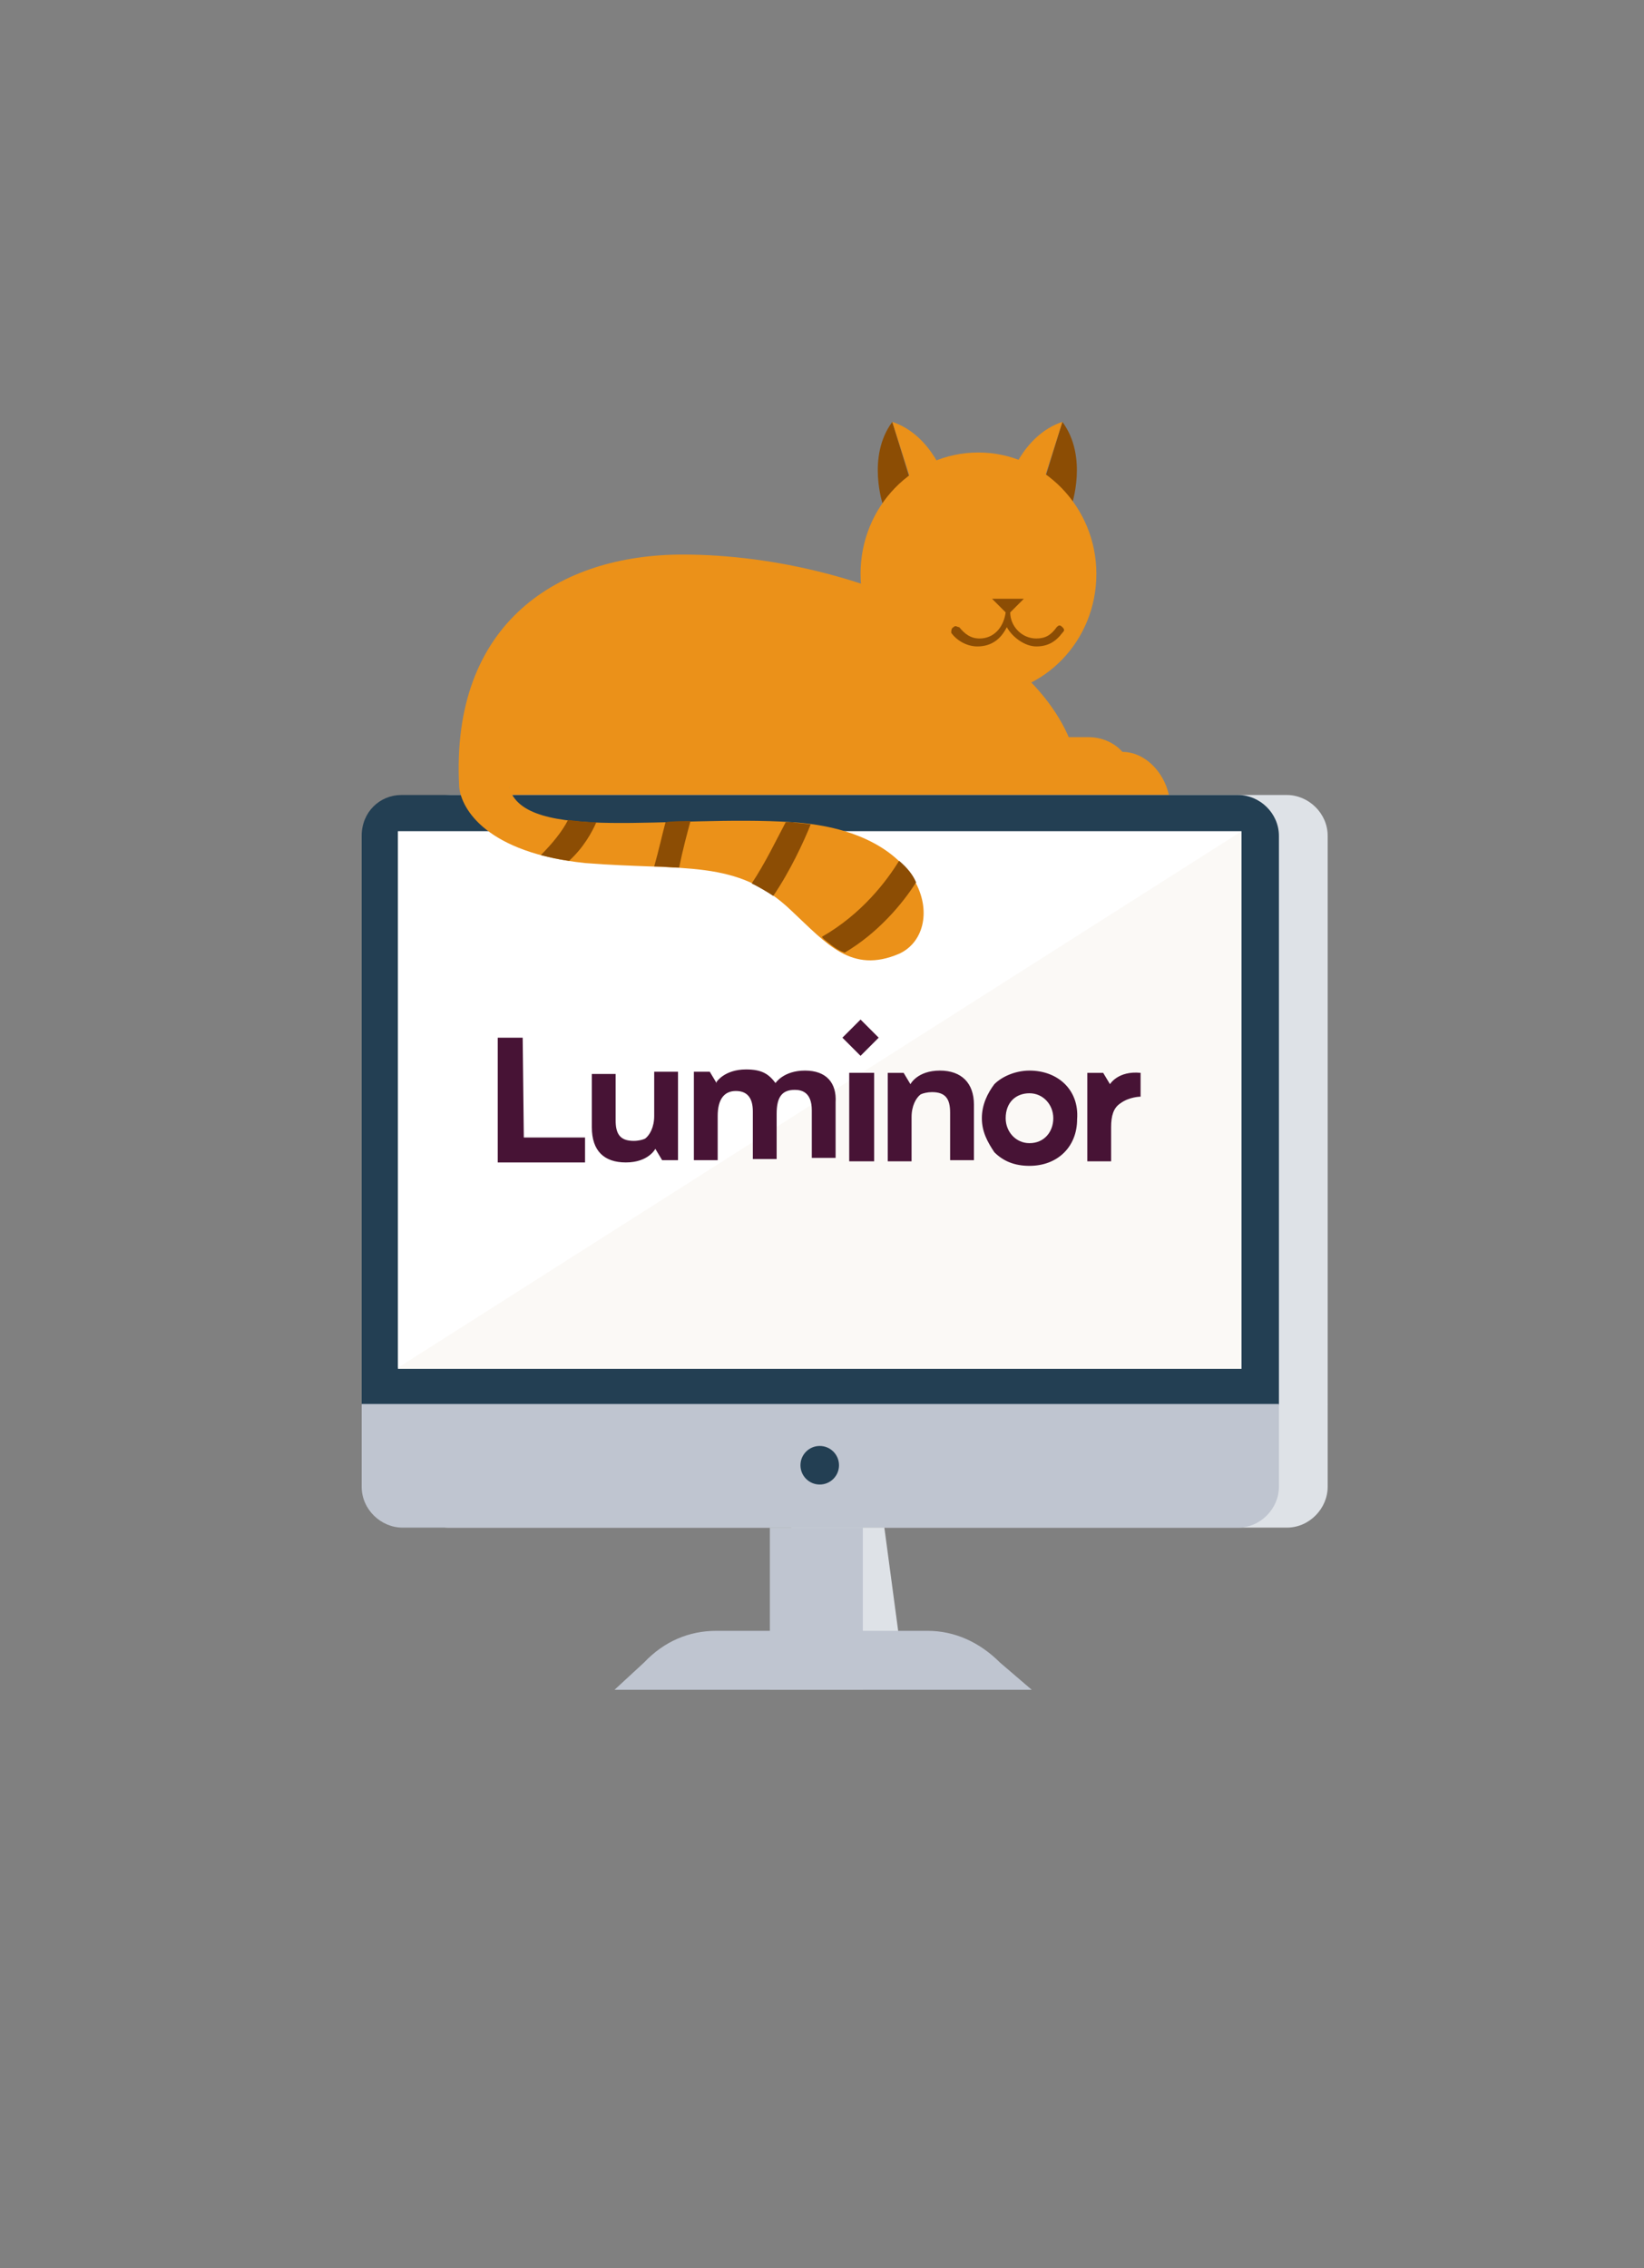
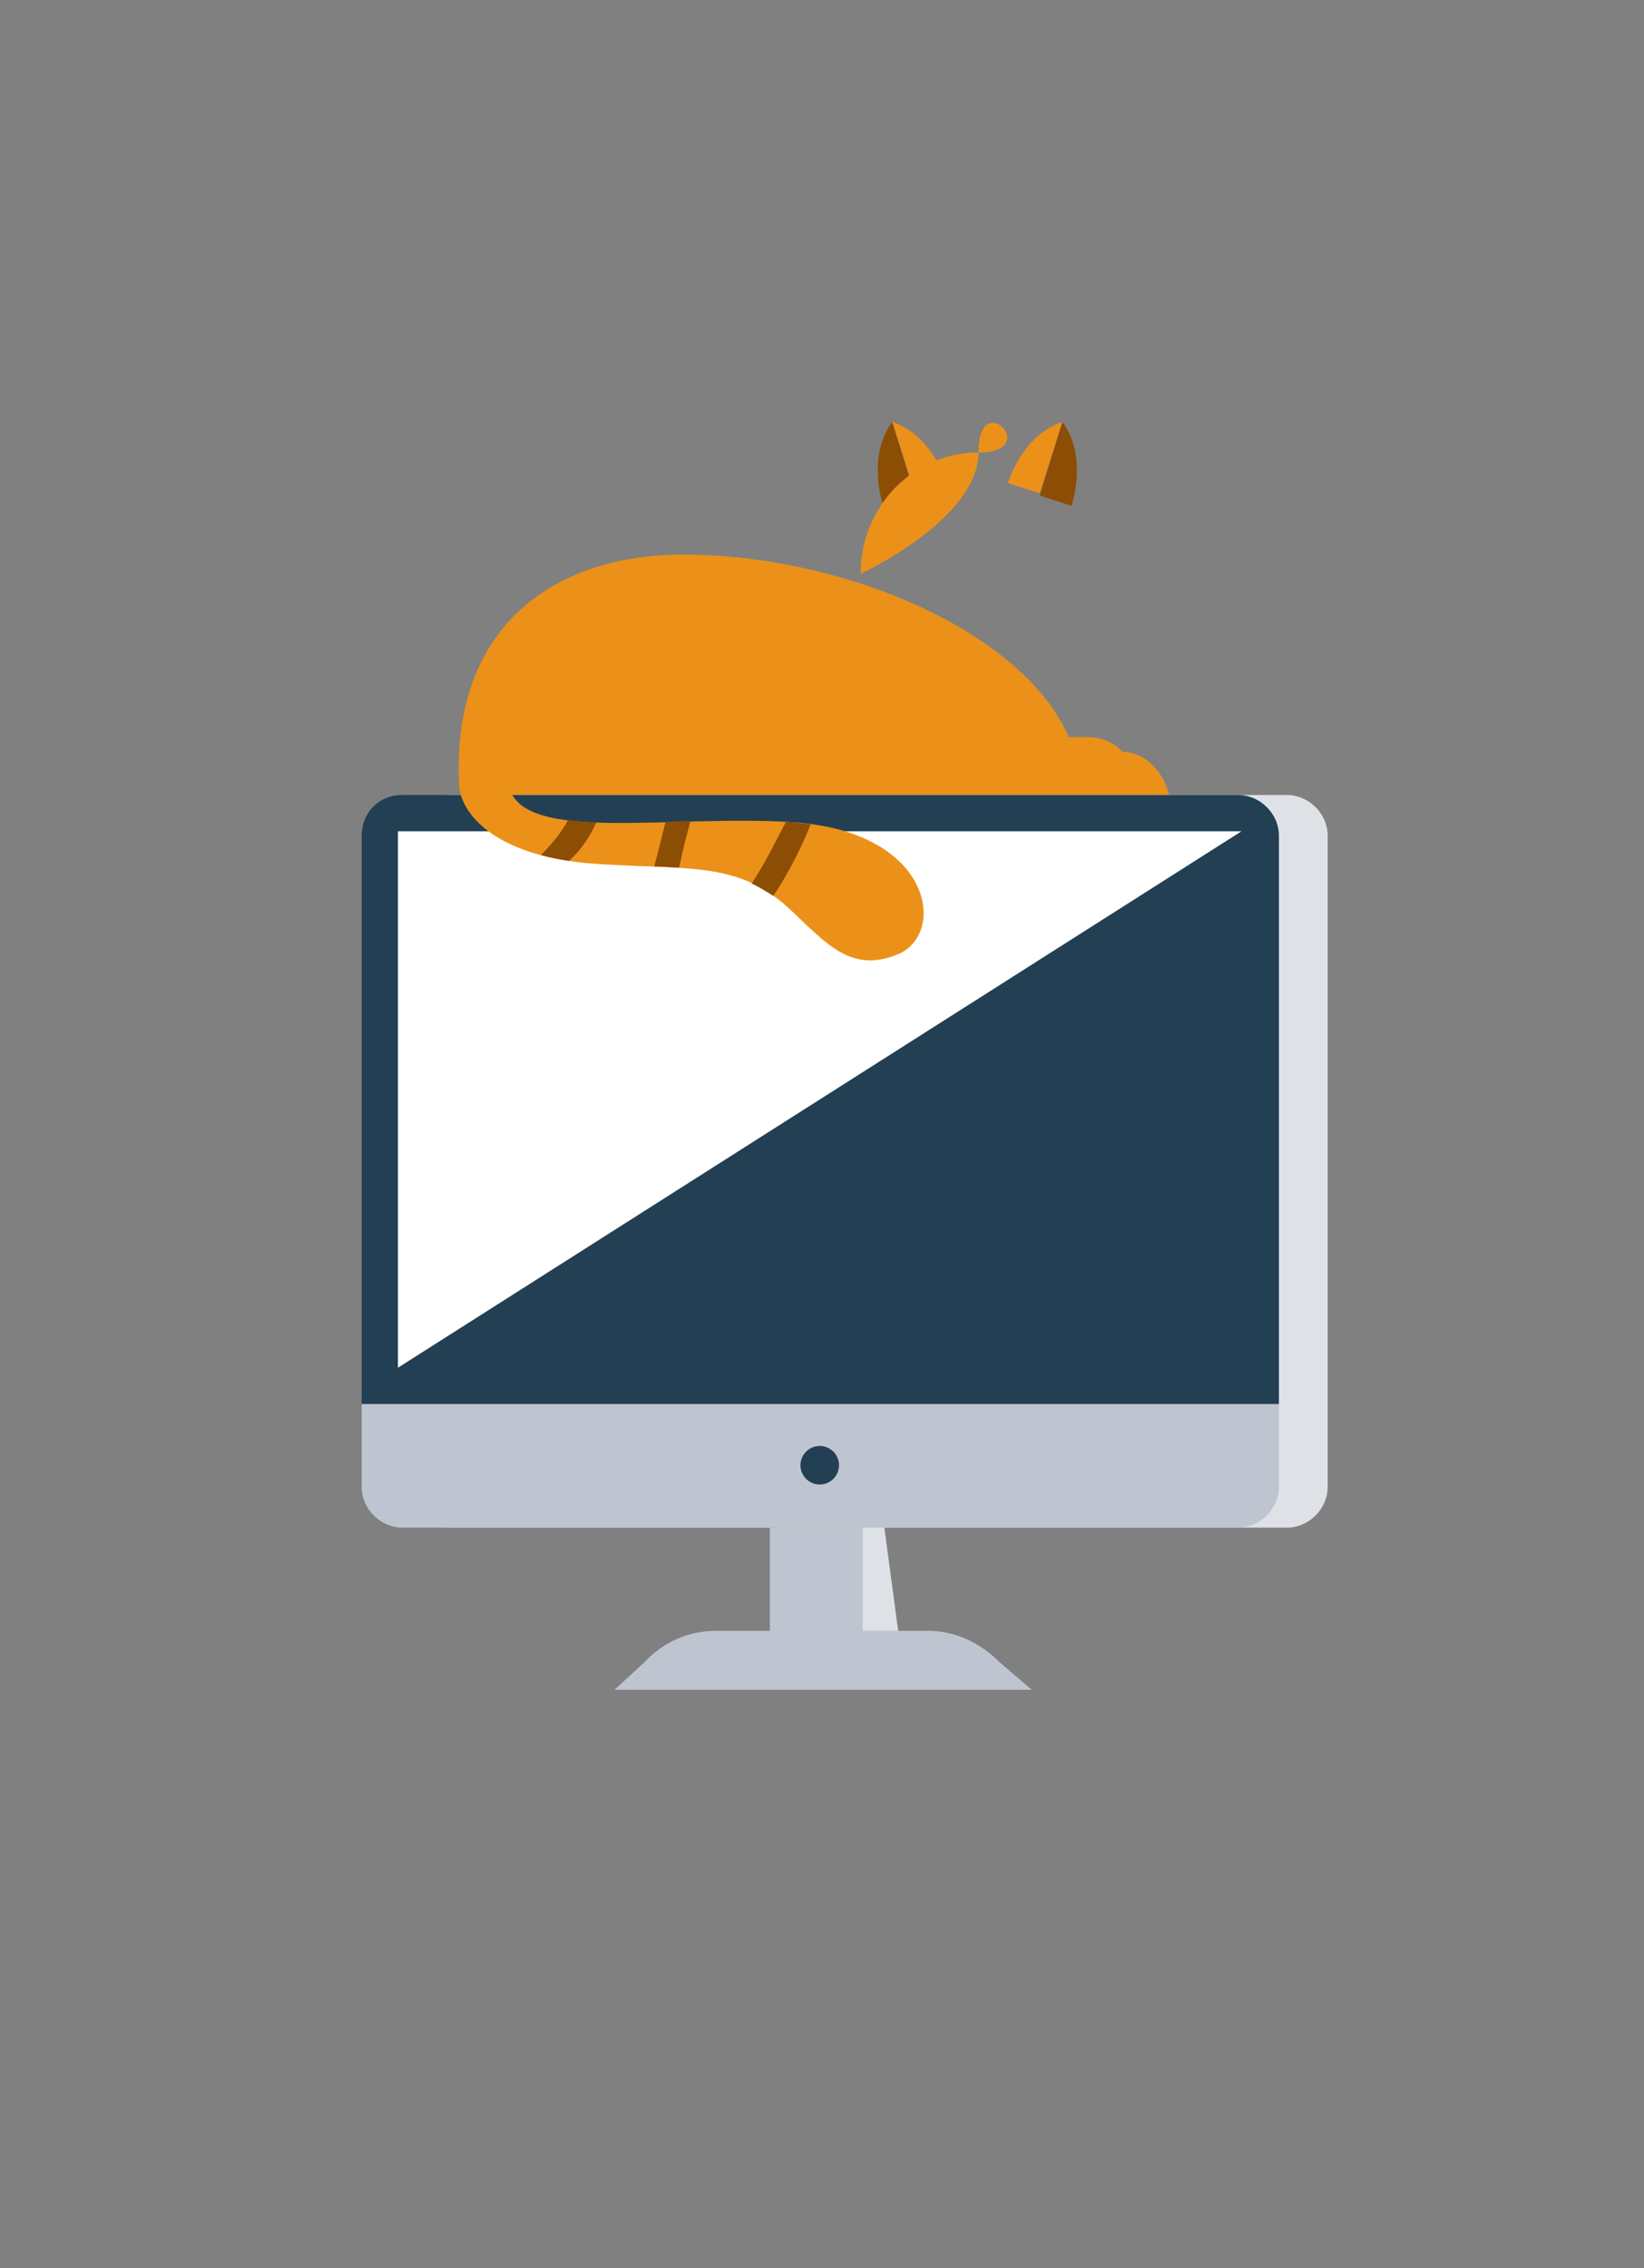
<svg xmlns="http://www.w3.org/2000/svg" version="1.1" id="Layer_1" x="0px" y="0px" viewBox="0 0 145 200" style="enable-background:new 0 0 145 200;" xml:space="preserve">
  <rect x="0" y="0" width="145" height="200" fill="#808080" stroke="none" />
  <style type="text/css">
	.st0{fill:#EB9119;}
	.st1{fill:#DEE2E7;}
	.st2{fill:#233F53;}
	.st3{fill:#FBF9F6;}
	.st4{fill:#FFFFFF;}
	.st5{fill:#BFC5D0;}
	.st6{fill:#471335;}
	.st7{fill:#8C4D04;}
</style>
  <g>
    <path class="st0" d="M44.9,70.8v-5.4h41V65H96l0,0c1.2,0,2.3,0.5,3,1.3c2.3,0,4.2,2.4,4.2,4.8c0,0,0.2,0.3-2.4,0.3H44.6L44.9,70.8z   " />
    <g>
      <path class="st1" d="M39.7,70.1h73.8c1.9,0,3.6,1.6,3.6,3.6v50.2l0,0H36.3l0,0V73.7C36.2,71.6,37.8,70.1,39.7,70.1L39.7,70.1z" />
      <path class="st1" d="M36.2,123.8h80.9l0,0v7.3c0,1.9-1.6,3.6-3.6,3.6H39.6c-1.9,0-3.6-1.6-3.6-3.6L36.2,123.8L36.2,123.8z" />
      <path class="st2" d="M35.4,70.1h73.8c1.9,0,3.6,1.6,3.6,3.6v50.2l0,0H31.9l0,0V73.7C31.9,71.6,33.5,70.1,35.4,70.1z" />
-       <rect x="35.1" y="73.3" class="st3" width="74.4" height="47.4" />
      <polygon class="st4" points="35.1,73.3 109.5,73.3 35.1,120.6   " />
      <path class="st5" d="M31.9,123.8h80.9l0,0v7.3c0,1.9-1.6,3.6-3.6,3.6H35.5c-1.9,0-3.6-1.6-3.6-3.6V123.8L31.9,123.8z" />
      <circle class="st2" cx="72.3" cy="129.2" r="1.7" />
      <polygon class="st1" points="79.9,148.9 69.8,148.9 69.8,134.7 78,134.7   " />
      <rect x="67.9" y="134.7" class="st5" width="8.2" height="14.3" />
      <path class="st5" d="M88.2,146.6c-1.8-1.8-4-2.8-6.4-2.8h-9.3h-9.3c-2.4,0-4.6,0.9-6.4,2.8l-2.6,2.4h18.4H91L88.2,146.6z" />
-       <path class="st6" d="M71,94.4c-1.9,0-2.6,1.1-2.6,1.1v0.1v-0.1c-0.6-0.8-1.2-1.2-2.6-1.2c-1.9,0-2.6,1.1-2.6,1.1v0.1l-0.6-1h-1.4    v7.8h2.1v-3.9c0-1.5,0.6-2.2,1.6-2.2s1.5,0.6,1.5,1.8v4.2h2.1v-4c0-1.5,0.5-2.1,1.6-2.1c0.6,0,1.5,0.2,1.5,1.8v4.2h2.1v-4.9    C73.8,95.5,72.9,94.4,71,94.4z M57.7,98.4c0,1-0.4,1.7-0.8,2c-0.2,0.1-0.6,0.2-1,0.2c-1.2,0-1.6-0.6-1.6-1.8v-4.1h-2.1v4.7    c0,2.1,1.1,3.1,3,3.1l0,0c2,0,2.6-1.2,2.6-1.2l0.6,1h1.4v-7.8h-2.1L57.7,98.4L57.7,98.4z M90.8,94.4c-1.2,0-2.4,0.5-3.1,1.2    c-0.6,0.8-1.1,1.8-1.1,3s0.5,2.1,1.1,3c0.8,0.8,1.8,1.2,3.1,1.2c2.5,0,4.2-1.7,4.2-4.1C95.2,96.1,93.3,94.4,90.8,94.4L90.8,94.4z     M90.8,100.8c-1.2,0-2.1-1-2.1-2.2c0-1.4,0.9-2.2,2.1-2.2s2.1,1,2.1,2.2S92.1,100.8,90.8,100.8z M46.1,91.5h-2.2v11h7.7v-2.2h-5.4    L46.1,91.5L46.1,91.5z M74.9,102.4h2.2v-7.8h-2.2V102.4z M97.9,95.6l-0.6-1h-1.4v7.8H98v-3c0-1,0.2-1.7,0.8-2.1    c0.8-0.6,1.8-0.6,1.8-0.6v-2.1C98.6,94.4,97.9,95.6,97.9,95.6L97.9,95.6z M74.3,91.5l1.6,1.6l1.6-1.6l-1.6-1.6L74.3,91.5z     M82.9,94.4L82.9,94.4c-2,0-2.6,1.2-2.6,1.2l-0.6-1h-1.4v7.8h2.1v-3.9c0-1,0.4-1.7,0.8-2c0.2-0.1,0.6-0.2,1-0.2    c1.2,0,1.6,0.6,1.6,1.8v4.2h2.1v-4.9C85.9,95.5,84.8,94.4,82.9,94.4z" />
    </g>
    <g>
      <path class="st7" d="M93.7,37.2c2.3,3.1,0.8,7.4,0.8,7.4l-2.8-0.9L93.7,37.2z" />
      <path class="st7" d="M78.7,37.2c-2.3,3.1-0.8,7.4-0.8,7.4l2.8-0.9L78.7,37.2z" />
    </g>
    <path class="st0" d="M40.5,69.4c-0.8-14.6,8.9-20.5,19.7-20.5c16.6,0,35,9.2,35,20.5H44.9c1.3,5,14.3,2.4,25,3.1   c12.3,0.8,13.6,9.7,9.4,11.6c-4.2,1.8-6.4-0.9-9.5-3.8c-4.8-4.6-9.4-3.5-18.2-4.2C43,75.2,40.7,71.4,40.5,69.4L40.5,69.4L40.5,69.4   z" />
    <path class="st0" d="M93.7,37.2c-3.6,1.2-4.8,5.4-4.8,5.4l2.8,0.9L93.7,37.2z" />
    <path class="st0" d="M78.7,37.2c3.6,1.2,4.8,5.4,4.8,5.4l-2.8,0.9L78.7,37.2z" />
-     <path class="st0" d="M75.9,50.6c0,5.9,4.6,10.7,10.4,10.7s10.4-4.8,10.4-10.7S92,39.9,86.3,39.9C80.5,39.9,75.9,44.7,75.9,50.6" />
-     <path class="st7" d="M84.1,55.3c0.2-0.2,0.3,0,0.5,0c0.5,0.6,1,1,1.8,1c1.2,0,2.1-0.9,2.3-2.3l-1.2-1.2h2.8L89.1,54   c0,1.2,1,2.3,2.3,2.3c0.8,0,1.3-0.3,1.8-1c0.2-0.2,0.3-0.2,0.5,0s0.2,0.3,0,0.5c-0.6,0.8-1.3,1.2-2.3,1.2s-2.1-0.8-2.6-1.7   c-0.5,1-1.3,1.7-2.6,1.7c-0.9,0-1.8-0.5-2.3-1.2C83.9,55.6,83.9,55.4,84.1,55.3" />
+     <path class="st0" d="M75.9,50.6s10.4-4.8,10.4-10.7S92,39.9,86.3,39.9C80.5,39.9,75.9,44.7,75.9,50.6" />
    <g>
-       <path class="st7" d="M80.8,77.8c-0.3-0.7-0.8-1.3-1.5-1.9c-1.1,1.8-3.3,4.7-6.8,6.7c0.1,0.2,0.3,0.3,0.4,0.4c0.5,0.4,1,0.8,1.6,1    C77.4,82.3,79.6,79.7,80.8,77.8z" />
      <path class="st7" d="M52.6,72.5c-0.9,0-1.7-0.1-2.5-0.2c-0.5,1-1.4,2.1-2.4,3.1c0.8,0.2,1.6,0.4,2.5,0.5    C51.5,74.7,52.2,73.4,52.6,72.5z" />
      <path class="st7" d="M60.9,72.4c-0.7,0-1.5,0-2.2,0.1c-0.3,1.1-0.6,2.5-1,3.9c0.8,0,1.5,0.1,2.2,0.1C60.2,75,60.6,73.5,60.9,72.4z    " />
      <path class="st7" d="M71.5,72.7c-0.5-0.1-1.1-0.1-1.6-0.2c-0.2,0-0.4,0-0.6,0c-0.8,1.5-1.8,3.6-3,5.4c0.6,0.3,1.3,0.7,1.9,1.1    C69.7,76.8,70.9,74.2,71.5,72.7z" />
    </g>
  </g>
</svg>